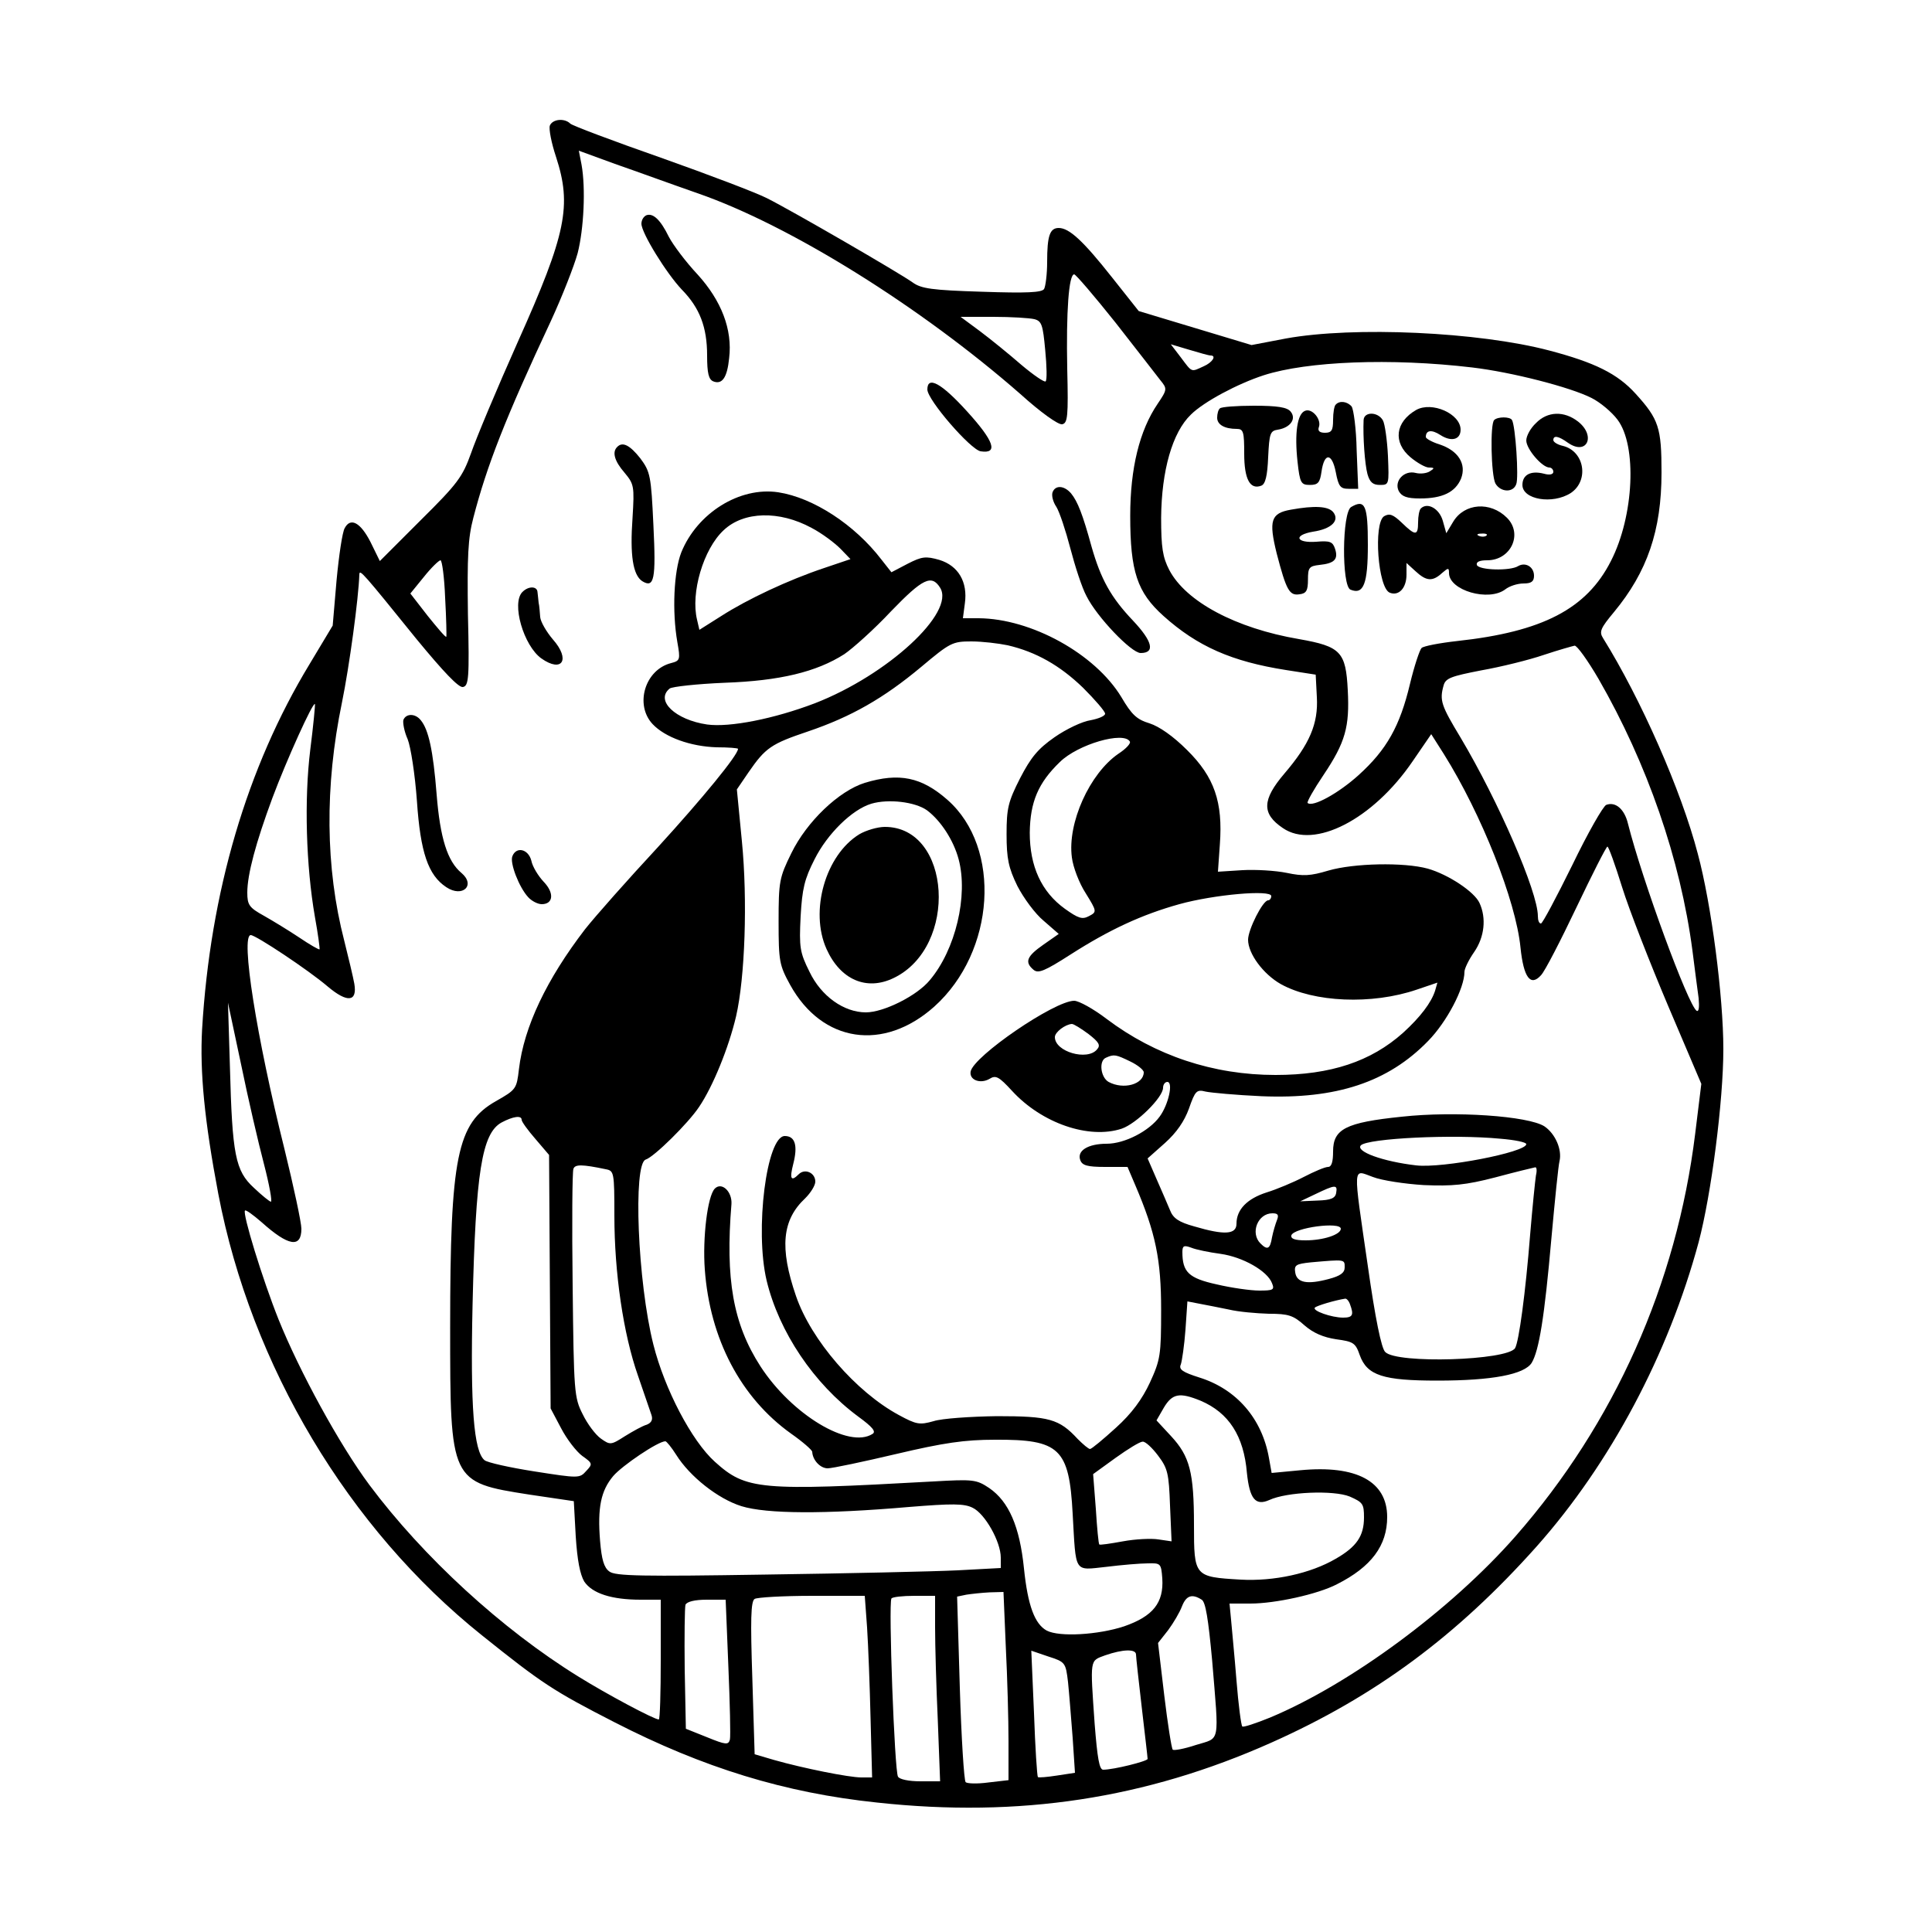
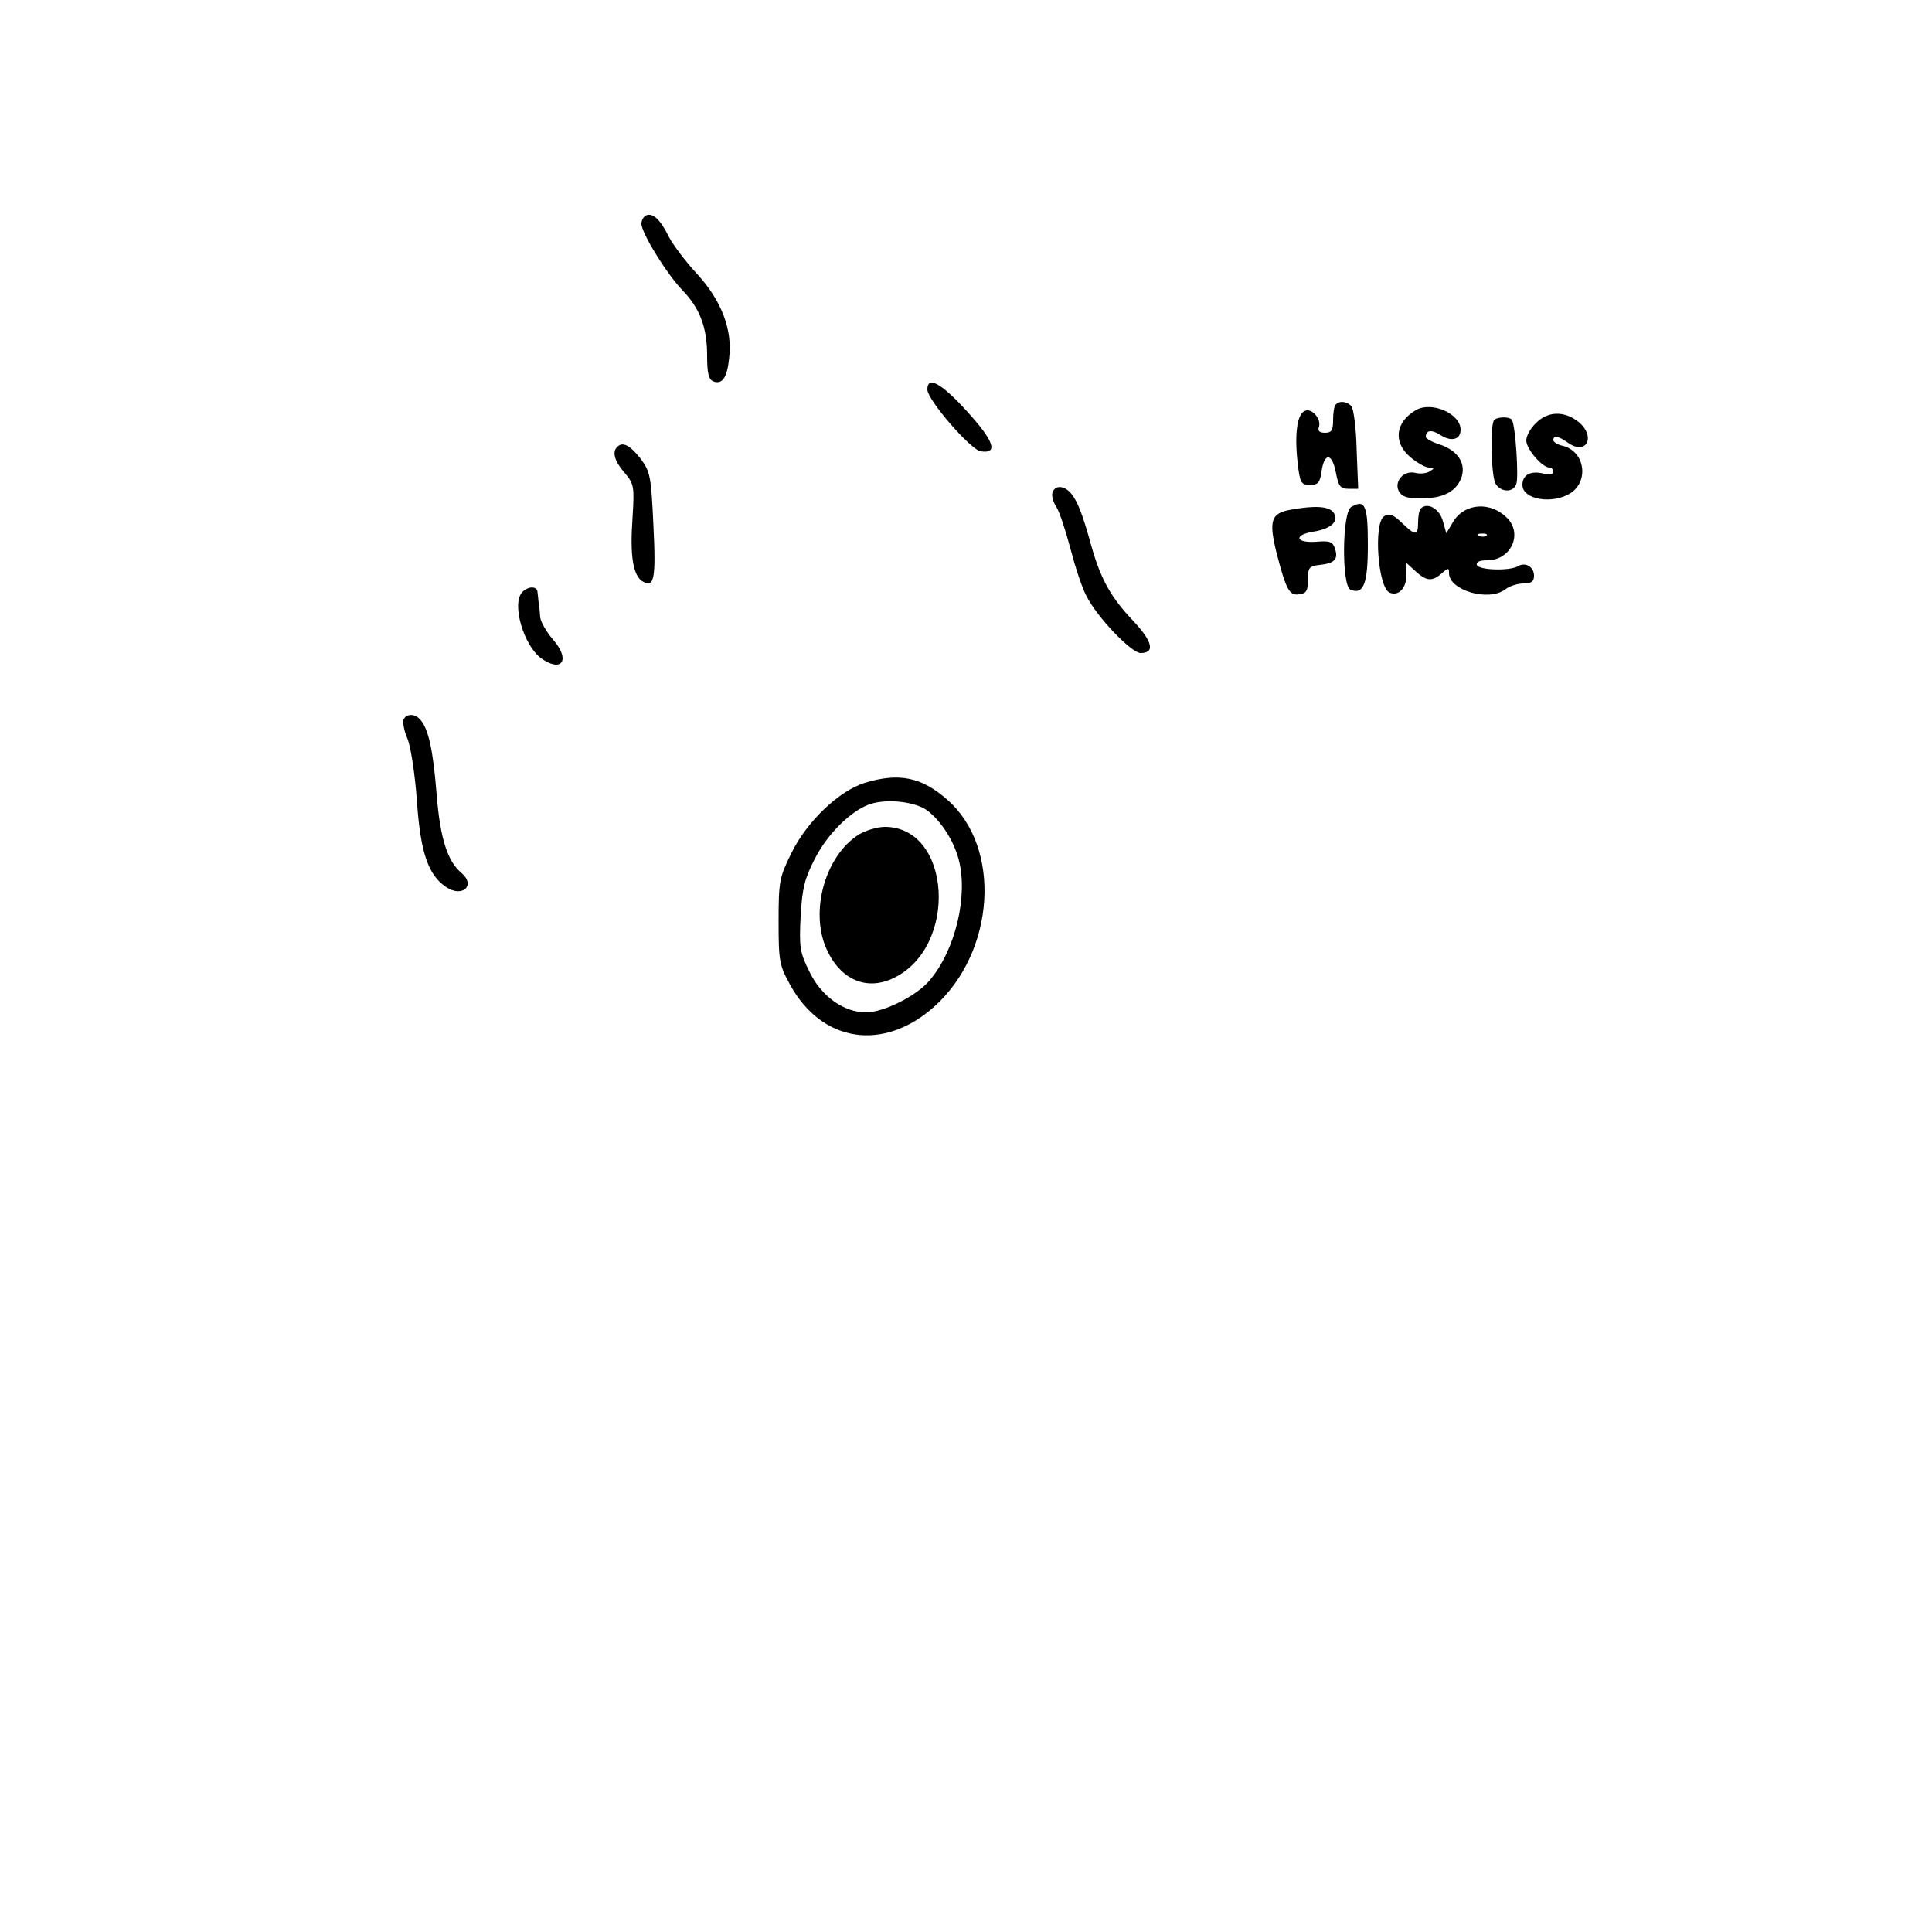
<svg xmlns="http://www.w3.org/2000/svg" version="1.0" width="500pt" height="500pt" viewBox="0 0 500 500" preserveAspectRatio="xMidYMid meet">
  <g transform="translate(0,500) scale(0.1,-0.1)" fill="#000000" stroke="none">
-     <path d="M1423 4675 c-3 -9 4 -45 16 -81 41 -126 27 -198 -99 -479 -54 -121 -108 -250 -121 -288 -22 -61 -34 -78 -130 -173 l-106 -106 -24 49 c-26 51 -52 65 -67 36 -6 -10 -15 -71 -21 -135 l-10 -117 -60 -100 c-162 -267 -257 -590 -278 -945 -6 -110 6 -236 42 -426 85 -445 337 -866 682 -1142 156 -125 185 -144 343 -225 230 -118 441 -183 680 -208 368 -40 695 10 1020 155 269 120 480 276 687 508 191 215 341 498 419 787 33 125 64 366 64 500 0 136 -31 375 -66 505 -43 165 -148 402 -245 558 -11 17 -7 26 28 68 86 104 123 211 123 361 0 116 -7 138 -67 204 -47 52 -106 81 -224 112 -182 48 -505 63 -681 31 l-89 -17 -146 44 -146 44 -69 87 c-75 95 -111 128 -138 128 -23 0 -30 -20 -30 -88 0 -31 -4 -63 -8 -70 -6 -9 -44 -11 -161 -7 -129 4 -157 8 -179 24 -35 25 -313 186 -377 218 -27 14 -151 61 -275 105 -123 43 -229 83 -234 88 -15 15 -46 12 -53 -5z m382 -175 c240 -83 579 -295 836 -520 52 -47 98 -80 108 -78 14 3 16 20 13 143 -3 149 4 245 18 245 4 0 52 -56 107 -125 54 -69 106 -136 116 -149 18 -22 18 -24 -7 -61 -47 -69 -71 -167 -71 -290 0 -144 18 -198 86 -259 88 -79 177 -118 317 -140 l77 -12 3 -58 c4 -69 -19 -122 -84 -198 -58 -68 -59 -104 -4 -141 81 -56 233 22 336 173 l48 70 33 -52 c97 -155 186 -379 198 -500 8 -78 26 -102 53 -72 10 10 51 90 92 176 41 86 77 157 80 157 3 0 20 -47 38 -105 18 -58 72 -196 119 -307 l86 -202 -16 -130 c-48 -388 -209 -749 -465 -1041 -167 -190 -427 -382 -635 -469 -37 -15 -70 -26 -72 -23 -3 3 -10 56 -15 119 -5 63 -12 133 -14 157 l-4 42 54 0 c64 0 174 24 224 50 89 45 130 100 130 174 0 92 -79 135 -225 121 l-74 -7 -7 39 c-18 102 -84 178 -180 208 -44 14 -54 21 -48 34 3 9 9 49 12 90 l5 73 31 -6 c17 -3 51 -10 76 -15 25 -6 71 -10 104 -11 50 0 63 -4 92 -30 23 -20 49 -31 82 -36 44 -6 50 -9 61 -41 19 -53 61 -66 201 -66 142 0 225 16 244 46 19 32 33 117 51 322 9 99 18 189 21 200 7 30 -11 71 -39 90 -42 27 -232 40 -369 25 -146 -15 -178 -32 -178 -90 0 -27 -4 -40 -13 -40 -8 0 -36 -12 -63 -26 -27 -14 -70 -32 -96 -40 -50 -16 -78 -44 -78 -81 0 -28 -31 -30 -109 -7 -40 11 -55 21 -63 42 -6 15 -22 51 -35 81 l-23 53 45 40 c30 27 50 56 62 89 16 46 20 50 43 44 14 -3 79 -9 145 -12 193 -8 327 36 431 143 48 49 94 136 94 179 0 8 11 31 25 51 27 39 32 88 14 127 -13 29 -81 74 -134 89 -62 17 -192 14 -257 -5 -47 -14 -65 -15 -108 -6 -29 6 -81 9 -115 7 l-63 -4 5 71 c8 109 -14 174 -85 244 -36 36 -72 61 -97 69 -33 10 -46 22 -73 68 -68 112 -233 203 -369 204 l-41 0 5 38 c8 56 -17 98 -66 113 -35 10 -45 9 -82 -10 l-42 -22 -26 33 c-69 90 -176 160 -267 174 -100 15 -210 -54 -251 -156 -19 -49 -24 -152 -10 -232 8 -45 7 -48 -16 -54 -68 -17 -95 -108 -48 -158 32 -34 98 -58 166 -60 30 0 55 -2 55 -4 0 -16 -92 -128 -207 -254 -78 -84 -163 -180 -189 -213 -99 -129 -158 -252 -171 -362 -6 -51 -7 -53 -60 -83 -100 -57 -118 -143 -118 -585 0 -400 0 -401 205 -433 l115 -17 5 -91 c4 -62 11 -98 22 -117 21 -31 71 -47 146 -47 l52 0 0 -155 c0 -85 -2 -155 -5 -155 -12 0 -134 65 -208 111 -199 123 -402 310 -541 496 -78 105 -181 294 -235 428 -42 105 -94 275 -87 282 2 3 21 -11 43 -30 69 -62 103 -68 103 -17 0 16 -20 109 -44 207 -72 288 -114 553 -87 553 13 0 150 -91 199 -133 51 -43 77 -40 69 7 -3 17 -15 67 -26 111 -49 189 -51 400 -6 617 19 93 43 269 45 332 1 13 9 4 148 -168 70 -85 109 -126 120 -124 15 3 17 22 13 188 -2 150 0 197 14 250 35 135 83 258 201 510 29 63 60 142 69 175 16 63 21 168 10 229 l-7 36 93 -34 c52 -18 148 -53 214 -76z m872 -326 c19 -5 22 -15 28 -80 4 -41 5 -78 1 -81 -3 -3 -31 16 -63 43 -31 27 -79 66 -107 87 l-50 37 85 0 c46 0 94 -3 106 -6z m456 -94 c16 0 5 -18 -18 -28 -33 -15 -29 -17 -59 23 l-26 34 47 -14 c27 -8 51 -15 56 -15z m677 -31 c102 -12 254 -51 309 -79 22 -11 52 -36 67 -56 51 -67 43 -249 -17 -366 -63 -124 -177 -183 -398 -207 -45 -5 -87 -13 -92 -18 -5 -5 -19 -47 -30 -93 -26 -109 -60 -170 -133 -236 -52 -47 -119 -84 -132 -72 -2 3 16 35 41 72 57 85 68 125 63 220 -5 99 -18 113 -126 132 -164 28 -293 97 -336 179 -17 33 -21 58 -21 135 1 122 29 221 77 267 33 33 121 80 189 102 112 36 328 45 539 20z m-1710 -415 c27 -14 60 -39 75 -54 l26 -27 -68 -23 c-93 -31 -199 -81 -266 -124 l-57 -36 -6 26 c-17 69 16 183 69 232 52 49 144 51 227 6z m-948 -181 c3 -54 4 -99 3 -101 -2 -2 -23 23 -48 54 l-45 58 35 43 c19 24 39 43 43 43 4 0 10 -44 12 -97z m1281 26 c40 -64 -136 -226 -324 -299 -105 -40 -220 -63 -279 -55 -82 12 -135 62 -97 93 6 5 71 12 142 15 143 5 238 28 310 74 22 15 77 64 121 111 82 85 105 96 127 61z m175 -149 c73 -17 135 -52 195 -110 31 -31 57 -61 57 -67 0 -6 -17 -13 -38 -17 -21 -3 -63 -23 -93 -44 -43 -30 -61 -52 -89 -106 -31 -61 -35 -78 -35 -145 0 -63 5 -87 28 -134 16 -31 46 -72 68 -90 l39 -34 -40 -28 c-43 -30 -49 -45 -25 -65 12 -10 29 -3 96 40 100 64 184 103 281 130 90 25 238 38 238 21 0 -6 -4 -11 -8 -11 -14 0 -52 -76 -52 -102 0 -36 39 -89 85 -115 85 -47 235 -54 352 -14 l53 18 -6 -21 c-10 -31 -38 -68 -83 -109 -83 -74 -187 -109 -330 -109 -161 0 -311 50 -437 145 -34 26 -72 47 -84 47 -51 0 -260 -143 -268 -183 -4 -22 25 -33 49 -19 16 10 24 6 58 -31 77 -84 199 -126 284 -98 38 13 107 81 107 106 0 8 5 15 11 15 16 0 3 -59 -20 -90 -27 -37 -90 -70 -137 -70 -48 0 -78 -18 -68 -43 5 -13 18 -17 64 -17 l58 0 20 -47 c53 -124 67 -193 67 -323 0 -117 -2 -129 -29 -188 -20 -43 -47 -80 -88 -117 -33 -30 -63 -55 -67 -55 -4 0 -18 12 -32 26 -48 52 -74 59 -209 59 -69 -1 -143 -6 -164 -13 -36 -10 -44 -9 -90 16 -111 60 -227 194 -266 308 -43 125 -36 197 24 253 14 14 26 33 26 43 0 23 -27 35 -43 19 -20 -20 -24 -12 -14 27 12 47 5 72 -22 72 -47 0 -78 -243 -47 -374 32 -133 122 -267 237 -352 37 -27 47 -39 37 -45 -61 -39 -209 50 -290 175 -71 110 -91 226 -75 420 2 32 -25 58 -43 40 -19 -19 -32 -128 -26 -209 13 -180 93 -332 223 -425 30 -21 54 -42 55 -47 1 -22 21 -43 40 -43 12 0 92 17 177 37 123 29 177 37 256 37 167 1 192 -22 201 -191 9 -157 2 -147 87 -138 40 5 88 9 107 9 34 1 35 0 38 -39 4 -63 -24 -98 -99 -124 -67 -22 -167 -28 -200 -11 -31 17 -49 64 -59 161 -11 108 -39 173 -90 208 -33 22 -41 23 -145 17 -450 -25 -484 -22 -565 51 -60 54 -130 188 -159 303 -41 162 -53 468 -20 479 22 7 110 94 138 136 36 53 77 154 96 235 23 100 30 300 15 453 l-13 134 30 44 c44 64 59 74 154 106 112 38 196 86 293 167 75 63 81 66 130 66 28 0 70 -5 94 -10z m1529 -87 c126 -219 212 -467 243 -703 6 -47 13 -102 16 -123 2 -22 1 -36 -5 -33 -22 14 -141 338 -178 485 -9 37 -32 57 -56 48 -8 -3 -48 -73 -88 -156 -41 -83 -77 -151 -81 -151 -5 0 -8 8 -8 19 0 63 -103 299 -200 462 -50 83 -55 96 -44 135 5 19 20 24 97 39 51 9 124 27 162 40 39 13 75 23 80 24 6 1 34 -38 62 -86z m-3334 -183 c-16 -129 -11 -301 12 -433 8 -44 13 -82 12 -84 -2 -1 -25 12 -53 31 -27 18 -68 43 -91 56 -38 21 -43 28 -43 60 0 47 22 129 65 245 37 99 105 249 110 243 1 -2 -4 -55 -12 -118z m2121 21 c3 -5 -10 -19 -30 -32 -74 -51 -132 -179 -120 -268 3 -25 19 -67 36 -93 29 -47 29 -48 8 -59 -17 -9 -27 -6 -62 19 -61 44 -91 110 -91 197 1 80 22 129 78 183 47 46 165 80 181 53z m-2241 -1093 c14 -54 22 -98 18 -98 -3 0 -23 16 -44 36 -48 44 -56 85 -62 314 l-5 165 34 -160 c18 -88 45 -204 59 -257z m2134 336 c27 -21 32 -29 22 -40 -25 -30 -109 -6 -109 32 0 13 27 33 44 34 5 0 24 -12 43 -26z m108 -71 c19 -9 35 -22 35 -28 0 -31 -52 -46 -91 -25 -21 12 -26 56 -6 63 20 9 25 8 62 -10z m-1575 -151 c0 -5 16 -27 36 -50 l35 -41 2 -328 2 -328 27 -51 c15 -29 40 -61 55 -72 27 -19 27 -21 10 -39 -17 -19 -19 -19 -134 -1 -64 10 -122 23 -129 29 -28 23 -37 138 -31 403 8 342 24 443 75 471 30 16 52 19 52 7z m2533 -49 c37 -3 67 -9 67 -14 0 -21 -217 -63 -285 -55 -86 10 -158 36 -143 52 19 18 237 29 361 17z m-2315 -79 c21 -4 22 -8 22 -120 0 -148 23 -306 61 -414 16 -47 32 -93 35 -102 4 -12 0 -20 -12 -25 -11 -3 -36 -17 -57 -30 -36 -23 -38 -23 -62 -6 -14 10 -35 38 -47 63 -22 43 -23 57 -26 333 -2 159 -1 295 2 302 4 12 22 12 84 -1z m2407 -16 c-2 -13 -9 -81 -15 -153 -12 -151 -29 -277 -39 -294 -20 -32 -306 -41 -336 -10 -10 9 -26 88 -45 222 -39 269 -40 250 13 231 23 -9 83 -18 132 -21 73 -3 108 0 185 20 52 14 98 25 103 26 4 1 5 -9 2 -21z m-517 -45 c-2 -14 -14 -19 -48 -20 l-45 -2 40 19 c50 24 57 25 53 3z m-153 -70 c-4 -10 -10 -30 -13 -45 -5 -31 -12 -34 -30 -16 -27 27 -7 78 31 78 14 0 17 -4 12 -17z m165 -23 c0 -15 -45 -30 -91 -30 -28 0 -39 4 -37 13 7 20 128 36 128 17z m-311 -65 c57 -8 121 -44 133 -76 7 -17 3 -19 -33 -19 -22 0 -72 7 -110 16 -73 16 -89 32 -89 84 0 16 4 18 23 11 12 -5 46 -12 76 -16z m321 -35 c0 -14 -11 -22 -41 -30 -56 -15 -83 -10 -87 17 -3 19 2 22 40 26 90 8 88 8 88 -13z m14 -96 c10 -27 7 -34 -18 -34 -30 0 -81 18 -73 26 5 5 52 19 78 23 4 1 10 -6 13 -15z m-387 -249 c73 -31 112 -91 120 -187 7 -67 22 -86 58 -70 45 21 166 26 208 9 34 -15 37 -19 37 -54 0 -48 -19 -76 -73 -107 -65 -38 -160 -59 -247 -54 -119 7 -120 8 -120 141 0 137 -11 178 -59 230 l-38 41 19 33 c22 37 41 40 95 18z m-1357 -140 c35 -56 108 -114 169 -133 65 -20 214 -21 434 -2 111 9 142 9 164 -2 32 -15 73 -88 73 -129 l0 -27 -112 -6 c-62 -3 -286 -8 -498 -11 -316 -5 -388 -4 -403 8 -14 10 -20 31 -24 79 -7 86 2 130 34 168 23 27 116 90 135 90 3 0 16 -16 28 -35z m1247 -2 c25 -33 28 -46 31 -129 l4 -93 -34 5 c-18 3 -60 1 -92 -5 -33 -6 -60 -10 -61 -8 -2 1 -6 43 -9 92 l-7 90 58 42 c32 23 63 42 70 42 7 1 25 -16 40 -36z m-394 -495 c4 -79 7 -188 7 -244 l0 -101 -52 -6 c-29 -4 -56 -3 -59 1 -4 4 -11 113 -15 244 l-7 236 24 5 c13 2 40 5 60 6 l36 1 6 -142z m-359 50 c3 -46 7 -152 9 -235 l4 -153 -28 0 c-32 0 -151 24 -225 45 l-51 15 -6 197 c-5 150 -4 199 6 205 6 4 73 8 149 8 l136 0 6 -82z m176 0 c0 -46 3 -154 7 -240 l6 -158 -51 0 c-30 0 -54 5 -58 12 -9 14 -25 448 -17 461 2 4 29 7 59 7 l54 0 0 -82z m690 72 c10 -6 17 -49 27 -157 18 -220 22 -199 -42 -219 -30 -10 -57 -15 -60 -12 -3 3 -13 66 -22 141 l-16 135 26 33 c14 19 30 46 36 62 11 28 26 33 51 17z m-1225 -173 c4 -95 6 -180 4 -189 -4 -14 -10 -14 -59 6 l-55 22 -3 154 c-1 85 0 160 2 167 4 8 24 13 55 13 l49 0 7 -173z m879 -40 c3 -29 8 -93 12 -144 l6 -91 -46 -7 c-26 -4 -48 -6 -50 -4 -2 2 -7 77 -10 165 l-7 162 44 -15 c44 -14 45 -16 51 -66z m176 71 c0 -7 7 -69 15 -138 8 -69 15 -128 15 -132 0 -6 -88 -28 -115 -28 -10 0 -15 30 -22 118 -12 172 -13 163 27 178 46 16 80 17 80 2z" />
    <path d="M1673 4443 c-7 -3 -13 -12 -13 -22 0 -24 65 -129 105 -171 46 -47 65 -97 65 -170 0 -46 4 -62 16 -67 23 -9 36 10 41 60 9 74 -20 149 -82 217 -30 32 -63 76 -74 97 -22 45 -41 62 -58 56z" />
    <path d="M2400 3992 c0 -27 112 -156 138 -160 46 -7 35 26 -35 103 -67 74 -103 93 -103 57z" />
    <path d="M1597 3843 c-13 -13 -7 -36 19 -66 25 -30 26 -35 21 -117 -7 -97 1 -148 25 -164 31 -19 36 4 29 145 -6 128 -8 138 -34 173 -27 34 -46 44 -60 29z" />
    <path d="M2724 3726 c-3 -8 1 -25 10 -38 8 -13 24 -61 36 -107 12 -46 30 -102 42 -124 27 -54 116 -147 140 -147 38 0 31 30 -20 84 -57 60 -83 107 -107 191 -23 84 -36 117 -53 138 -18 21 -41 22 -48 3z" />
    <path d="M1352 3468 c-29 -29 3 -139 49 -172 54 -38 76 -3 30 49 -17 20 -32 46 -33 58 -1 12 -2 29 -4 37 -1 8 -2 21 -3 28 -1 15 -23 16 -39 0z" />
-     <path d="M1044 3137 c-2 -7 2 -30 11 -50 8 -20 19 -91 24 -160 9 -133 29 -192 76 -223 42 -28 77 5 39 37 -36 30 -55 90 -64 203 -9 114 -21 168 -41 192 -14 18 -38 18 -45 1z" />
-     <path d="M1326 2784 c-7 -17 17 -80 41 -106 9 -10 25 -18 35 -18 30 0 33 29 5 58 -14 15 -29 39 -32 55 -8 30 -39 37 -49 11z" />
+     <path d="M1044 3137 c-2 -7 2 -30 11 -50 8 -20 19 -91 24 -160 9 -133 29 -192 76 -223 42 -28 77 5 39 37 -36 30 -55 90 -64 203 -9 114 -21 168 -41 192 -14 18 -38 18 -45 1" />
    <path d="M3457 3953 c-4 -3 -7 -21 -7 -40 0 -27 -4 -33 -21 -33 -14 0 -19 5 -16 14 8 20 -17 50 -35 43 -21 -7 -28 -59 -20 -132 6 -55 9 -60 32 -60 21 0 26 6 30 34 7 50 27 50 37 -1 7 -37 12 -43 33 -43 l25 0 -4 100 c-1 55 -8 106 -13 113 -11 13 -31 16 -41 5z" />
-     <path d="M3157 3943 c-4 -3 -7 -14 -7 -24 0 -18 19 -29 51 -29 17 0 19 -8 19 -64 0 -66 15 -94 44 -83 11 4 16 26 18 74 3 61 5 68 25 71 32 5 49 28 33 47 -9 11 -34 15 -95 15 -45 0 -85 -3 -88 -7z" />
    <path d="M3665 3939 c-54 -31 -61 -84 -14 -123 17 -14 38 -26 47 -26 15 0 15 -2 2 -10 -8 -5 -24 -7 -36 -4 -30 8 -57 -21 -44 -47 8 -14 21 -19 55 -19 58 0 91 16 106 51 15 38 -7 73 -56 89 -19 6 -35 15 -35 19 0 18 15 20 38 5 28 -18 52 -12 52 14 0 41 -74 74 -115 51z" />
-     <path d="M3529 3913 c-2 -43 3 -114 10 -140 6 -21 14 -28 32 -28 24 0 24 1 21 75 -2 41 -8 83 -13 92 -13 23 -49 23 -50 1z" />
    <path d="M3975 3905 c-14 -13 -25 -33 -25 -45 0 -22 41 -70 60 -70 5 0 10 -5 10 -11 0 -7 -10 -9 -24 -5 -35 9 -56 -3 -56 -29 0 -38 78 -51 125 -21 48 32 36 108 -20 122 -14 3 -25 10 -25 15 0 13 13 11 38 -7 49 -34 73 18 26 55 -36 28 -79 27 -109 -4z" />
    <path d="M3867 3913 c-11 -10 -8 -142 3 -164 13 -23 46 -25 54 -2 7 16 -2 151 -11 166 -5 9 -37 9 -46 0z" />
    <path d="M3497 3688 c-24 -13 -25 -205 -2 -214 34 -14 45 15 45 116 0 102 -7 119 -43 98z" />
    <path d="M3341 3681 c-52 -9 -58 -28 -37 -113 25 -96 33 -110 59 -106 18 2 22 10 22 38 0 31 3 35 30 38 39 4 49 15 40 42 -6 18 -13 21 -48 18 -53 -4 -61 17 -9 26 48 7 70 29 52 51 -13 15 -48 17 -109 6z" />
    <path d="M3677 3684 c-4 -4 -7 -20 -7 -36 0 -35 -7 -35 -42 -1 -23 22 -32 25 -46 17 -28 -18 -16 -187 15 -198 23 -9 43 12 43 47 l0 30 23 -21 c28 -26 44 -28 69 -5 16 14 18 14 18 0 0 -45 103 -75 146 -42 10 8 31 15 47 15 20 0 27 5 27 20 0 23 -22 36 -41 25 -20 -13 -102 -11 -107 3 -2 8 7 12 27 12 61 0 93 68 51 110 -43 43 -110 38 -139 -10 l-18 -30 -9 32 c-9 32 -40 49 -57 32z m170 -70 c-3 -3 -12 -4 -19 -1 -8 3 -5 6 6 6 11 1 17 -2 13 -5z" />
    <path d="M2238 2974 c-67 -21 -150 -100 -190 -182 -31 -63 -33 -73 -33 -177 0 -103 2 -113 30 -164 83 -150 242 -173 373 -56 158 142 175 411 34 535 -67 59 -125 71 -214 44z m161 -71 c36 -27 69 -78 82 -127 25 -94 -8 -234 -75 -313 -33 -40 -119 -83 -165 -83 -57 0 -116 42 -146 105 -25 50 -27 63 -23 143 4 72 10 97 36 148 33 66 97 129 147 144 44 13 113 5 144 -17z" />
    <path d="M2224 2841 c-88 -54 -129 -199 -85 -297 36 -80 104 -109 174 -75 168 81 149 391 -23 391 -19 0 -49 -9 -66 -19z" />
  </g>
</svg>